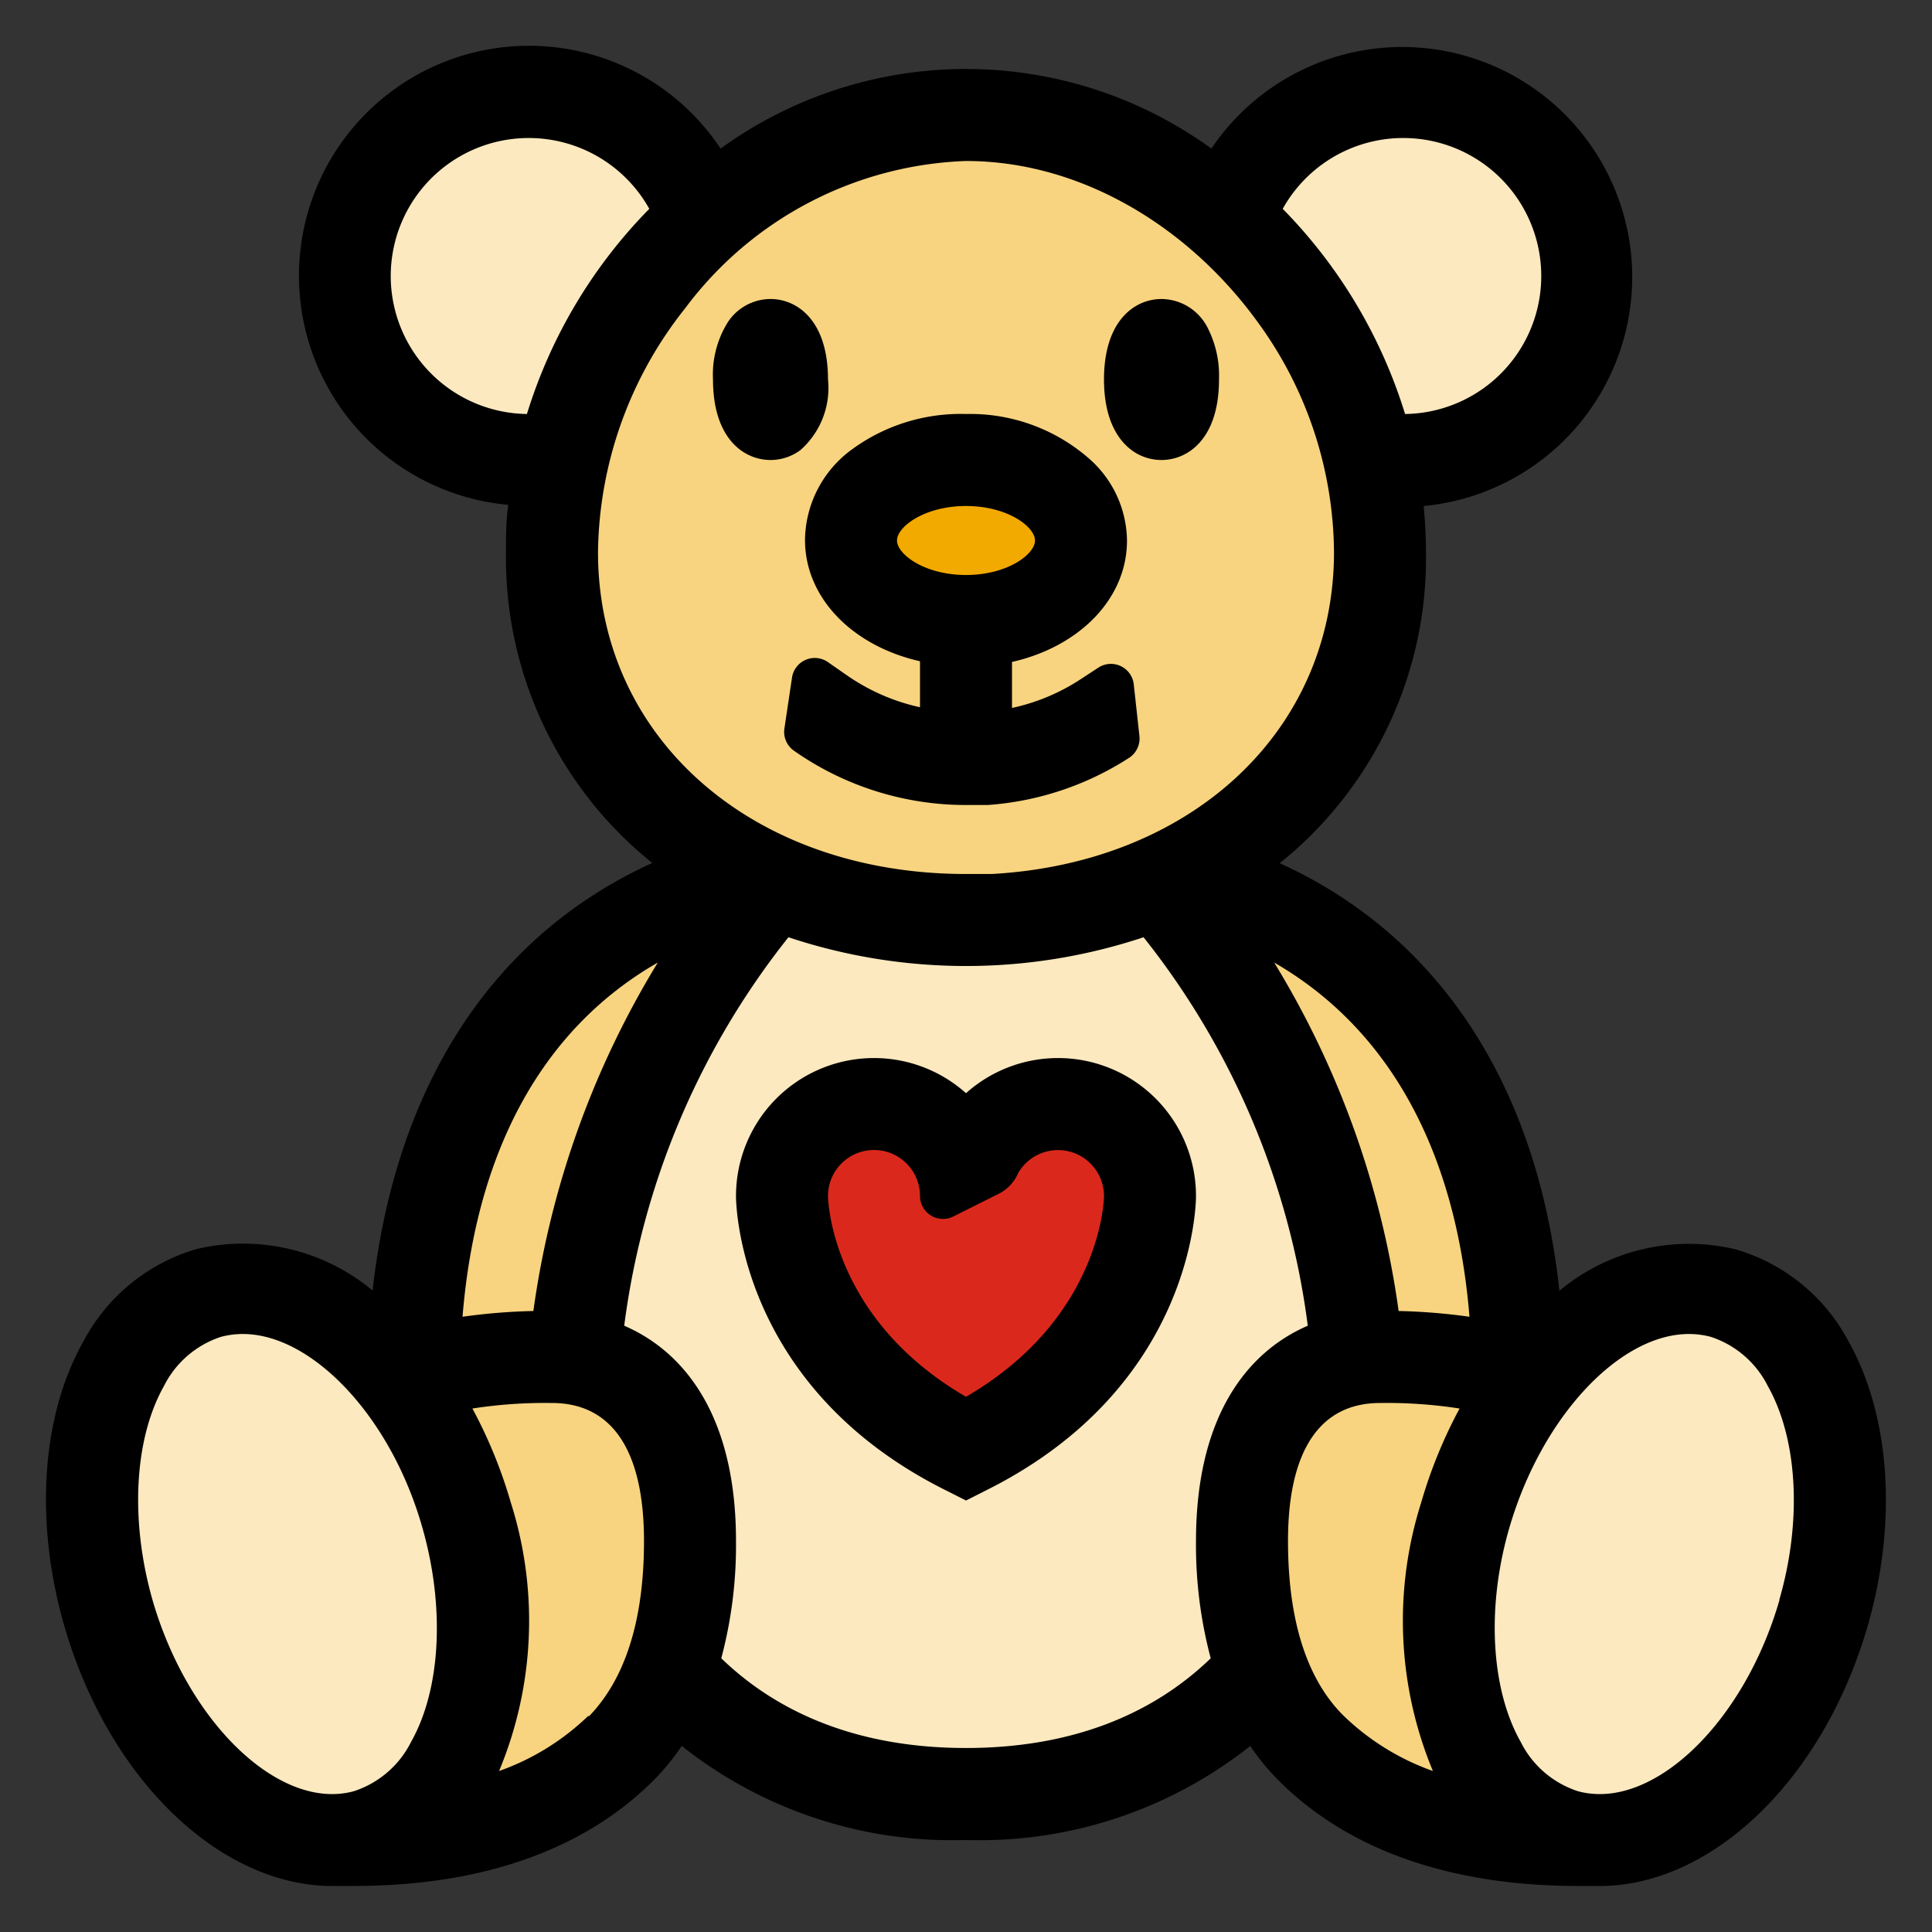
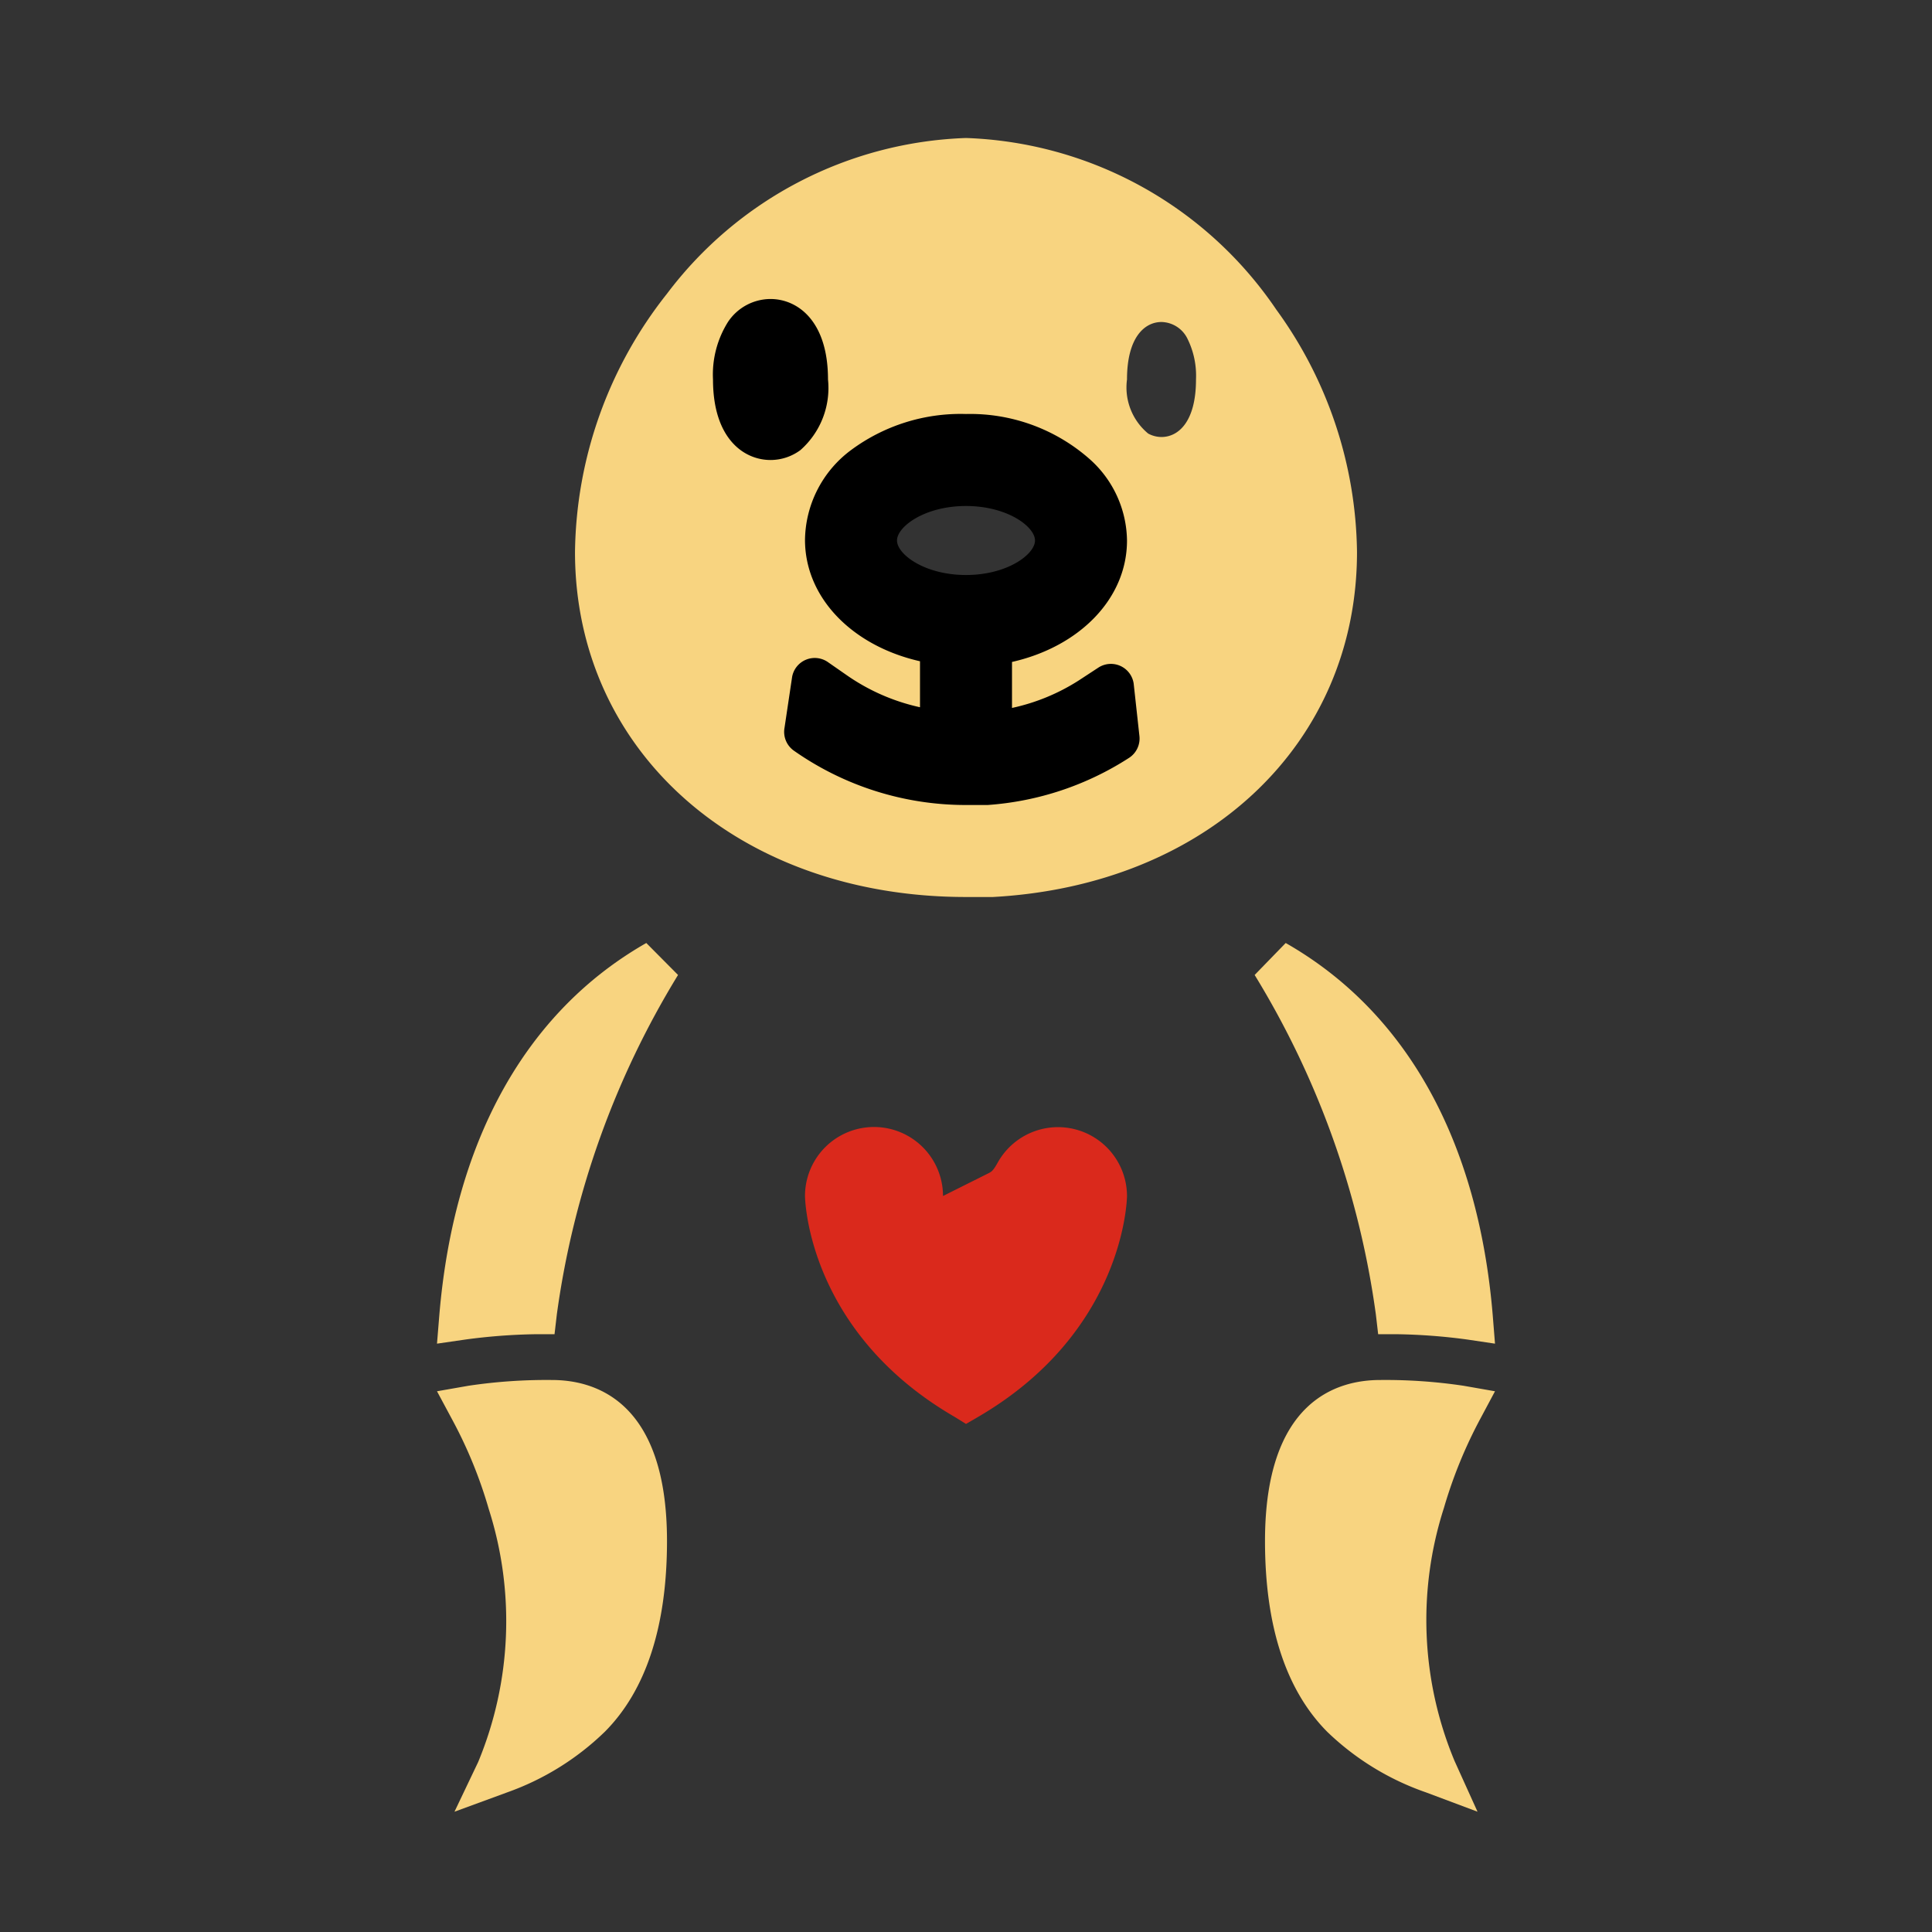
<svg xmlns="http://www.w3.org/2000/svg" id="safe-space" viewBox="0 0 84 84">
  <rect x="0" y="0" width="84" height="84" fill="#333333" stroke="none" />
  <g id="bold-teddy-bear-dark">
    <path d="M42,39c-9.85,0-17-6.31-17-15a18.41,18.41,0,0,1,4-11.23A17,17,0,0,1,42,6a17,17,0,0,1,13.49,7.46A18.25,18.25,0,0,1,59,24c0,8.33-6.51,14.49-15.83,15C42.8,39,42.41,39,42,39Zm-6.57-9.4h0l-.33,2.21A11.92,11.92,0,0,0,42,34c.3,0,.59,0,.88,0a12,12,0,0,0,5.67-1.91l-.25-2.23-.84.56a10,10,0,0,1-3.24,1.34L43,32V28l.78-.18C46.3,27.23,48,25.5,48,23.5a3.78,3.78,0,0,0-1.27-2.78A6.83,6.83,0,0,0,42,19a7,7,0,0,0-4.35,1.38A4,4,0,0,0,36,23.5c0,2,1.7,3.73,4.22,4.3L41,28v4l-1.22-.29a10,10,0,0,1-3.53-1.54l-.81-.57v0ZM50.5,14c-.73,0-1.5.66-1.5,2.5a2.6,2.6,0,0,0,.92,2.35,1.21,1.21,0,0,0,.58.15c.73,0,1.5-.66,1.5-2.5a3.62,3.62,0,0,0-.36-1.75A1.29,1.29,0,0,0,50.5,14Zm-17,0a1.21,1.21,0,0,0-1,.57A3.4,3.4,0,0,0,32,16.5c0,1.84.77,2.5,1.5,2.5a1.17,1.17,0,0,0,.71-.24A2.73,2.73,0,0,0,35,16.5C35,14.66,34.23,14,33.5,14ZM64.24,78.77l-1-2.21a15.92,15.92,0,0,1-.46-11,20.1,20.1,0,0,1,1.59-3.89L65,60.49l-1.37-.24A23,23,0,0,0,60,60c-1.87,0-5,.91-5,7,0,3.7.91,6.49,2.71,8.3A11.7,11.7,0,0,0,62,77.93ZM65,58.42l-.1-1.25C64.27,49.62,61.16,44,55.9,41l-1.35,1.39a38.12,38.12,0,0,1,5.27,14.76l.1.86.87,0a25.47,25.47,0,0,1,3,.23ZM19.76,78.77l2.29-.84a11.71,11.71,0,0,0,4.25-2.64C28.09,73.49,29,70.7,29,67c0-6.09-3.13-7-5-7a23,23,0,0,0-3.63.25L19,60.49l.66,1.23a19.6,19.6,0,0,1,1.59,3.89,16,16,0,0,1-.46,11ZM19,58.42l1.24-.18a25.47,25.47,0,0,1,3-.23l.87,0,.1-.86a38.12,38.12,0,0,1,5.27-14.76L28.1,41c-5.26,3-8.37,8.64-9,16.19Z" fill="#f8d480" />
  </g>
  <g id="bold-teddy-bear-light">
-     <path d="M14.44,79c-3.5,0-7.27-3.94-8.77-9.16-1.06-3.71-.83-7.56.59-10.07a5.25,5.25,0,0,1,3.1-2.62,5,5,0,0,1,1.2-.15c3.48,0,7.25,3.94,8.77,9.16,1.06,3.71.83,7.56-.59,10.07a5.25,5.25,0,0,1-3.1,2.62A4.81,4.81,0,0,1,14.44,79Zm38.9-6.19.42-.41-.16-.57A18.2,18.2,0,0,1,53,67c0-5.46,2.32-7.6,4.26-8.44l.68-.3-.09-.73a35.06,35.06,0,0,0-7.36-17.42l-.44-.53-.65.22a23.42,23.42,0,0,1-14.8,0L34,39.58l-.44.53a35,35,0,0,0-7.36,17.42l-.09.73.68.3c2,.84,4.26,3,4.26,8.44a18.2,18.2,0,0,1-.6,4.83l-.16.57.42.41C33.44,75.55,37.36,77,42,77S50.56,75.55,53.34,72.81Zm-12-24.54.67.6.67-.6A5,5,0,0,1,51,52c0,.31-.1,7.67-8.56,11.9l-.44.22-.44-.22C33.1,59.67,33,52.31,33,52a5,5,0,0,1,8.33-3.73Zm37,21.57c1.06-3.69.84-7.55-.59-10.07a5.24,5.24,0,0,0-3.11-2.62A4.73,4.73,0,0,0,73.44,57c-3.48,0-7.26,3.94-8.77,9.16-1.06,3.69-.84,7.55.59,10.07a5.2,5.2,0,0,0,3.1,2.61,4.4,4.4,0,0,0,1.2.16C73.06,79,76.83,75.06,78.33,69.84ZM60.35,19h.76A7,7,0,1,0,54.9,8.59l-.37.66.53.53a20.91,20.91,0,0,1,5.07,8.51Zm-36.7,0,.22-.72a20.91,20.91,0,0,1,5.07-8.51l.53-.53-.37-.66A7,7,0,1,0,22.9,19Z" fill="#fce9bf" />
-   </g>
+     </g>
  <g id="bold-heart">
    <path d="M41.5,61.6C35.07,57.87,35,52.06,35,52a3,3,0,0,1,6,0l2-1c.11-.06.18-.09.4-.49A3,3,0,0,1,49,52c0,.06-.07,5.89-6.5,9.62l-.5.29Z" fill="#da291c" />
  </g>
  <g id="bold-snout">
-     <ellipse cx="42" cy="23.5" rx="4" ry="2.5" fill="#f2a900" />
-   </g>
+     </g>
  <g id="bold-line">
-     <path d="M80.36,58.3c1.83,3.25,2.14,7.87.85,12.37C79.26,77.43,74.39,82,69.55,82L69,82v0c-2.18,0-8.83,0-13.41-4.59a9.93,9.93,0,0,1-1.23-1.5A18.93,18.93,0,0,1,42,80a18.93,18.93,0,0,1-12.36-4.09,9.93,9.93,0,0,1-1.23,1.5C23.83,82,17.18,82,15,82v0l-.55,0C9.61,82,4.74,77.43,2.79,70.67c-1.29-4.5-1-9.12.85-12.37a8.12,8.12,0,0,1,4.93-4,8.8,8.8,0,0,1,7.63,1.81c1-8.93,5.23-15.44,12.16-18.59A17,17,0,0,1,22,24c0-.69,0-1.37.1-2.05A10,10,0,1,1,31.33,6.46a18.18,18.18,0,0,1,21.34,0A10,10,0,1,1,61.9,22c.06.68.1,1.36.1,2.05a17,17,0,0,1-6.36,13.48c6.93,3.15,11.2,9.66,12.16,18.59a8.8,8.8,0,0,1,7.63-1.81A8.12,8.12,0,0,1,80.36,58.3Zm-3,11.26c1-3.44.8-7-.5-9.3a4.25,4.25,0,0,0-2.49-2.14,3.73,3.73,0,0,0-.94-.12c-3,0-6.4,3.58-7.81,8.44-1,3.44-.8,7,.5,9.3a4.25,4.25,0,0,0,2.49,2.14C71.82,78.75,75.82,74.94,77.37,69.56ZM61.09,18a6,6,0,1,0-5.32-8.92A21.91,21.91,0,0,1,61.09,18Zm.7,47.33a20.84,20.84,0,0,1,1.67-4.09A20.61,20.61,0,0,0,60,61c-2.62,0-4,2.08-4,6,0,3.43.81,6,2.41,7.59A10.72,10.72,0,0,0,62.3,77,17,17,0,0,1,61.79,65.33Zm2.1-8.08C63.3,50,60.37,44.72,55.4,41.85A39.36,39.36,0,0,1,60.81,57,26.3,26.3,0,0,1,63.89,57.25ZM58,24a17.15,17.15,0,0,0-3.32-10C51.68,9.86,47,7,42,7a15.92,15.92,0,0,0-12.2,6.39A17.34,17.34,0,0,0,26,24c0,8.11,6.73,14,16,14,.38,0,.75,0,1.12,0C51.81,37.52,58,31.78,58,24ZM56.86,57.64a34.14,34.14,0,0,0-7.14-16.89,24.46,24.46,0,0,1-15.44,0,34.14,34.14,0,0,0-7.14,16.89C29.82,58.8,32,61.64,32,67a19.13,19.13,0,0,1-.64,5.1C34,74.65,37.59,76,42,76s8-1.35,10.64-3.9A19.13,19.13,0,0,1,52,67C52,61.64,54.18,58.8,56.86,57.64Zm-31.27,17C27.19,73,28,70.43,28,67c0-3.92-1.38-6-4-6a20.61,20.61,0,0,0-3.46.24,20.84,20.84,0,0,1,1.67,4.09A17,17,0,0,1,21.7,77,10.72,10.72,0,0,0,25.59,74.59ZM28.23,9.08A6,6,0,1,0,22.91,18,21.91,21.91,0,0,1,28.23,9.08ZM23.19,57A39.36,39.36,0,0,1,28.6,41.85c-5,2.87-7.9,8.16-8.49,15.4A26.3,26.3,0,0,1,23.19,57ZM17.87,75.74c1.3-2.3,1.48-5.86.5-9.3C17,61.58,13.56,58,10.56,58a3.73,3.73,0,0,0-.94.12,4.25,4.25,0,0,0-2.49,2.14c-1.3,2.3-1.48,5.86-.5,9.3,1.55,5.38,5.55,9.19,8.75,8.32A4.25,4.25,0,0,0,17.87,75.74Z" />
-     <path d="M52.51,14.26A4.57,4.57,0,0,1,53,16.5c0,2.58-1.35,3.5-2.5,3.5a2.2,2.2,0,0,1-1.09-.29C48.64,19.26,48,18.27,48,16.5c0-2.58,1.35-3.5,2.5-3.5A2.27,2.27,0,0,1,52.51,14.26Z" />
-     <path d="M52,52c0,.34-.1,8.29-9.11,12.79l-.89.45-.89-.45C32.1,60.29,32,52.34,32,52a6,6,0,0,1,10-4.47A6,6,0,0,1,52,52Zm-4,0a2,2,0,0,0-3.73-1,1.8,1.8,0,0,1-.82.89l-2,1A1,1,0,0,1,40,52a2,2,0,0,0-4,0c0,.21.16,5.34,6,8.73C47.84,57.34,48,52.21,48,52Z" />
    <path d="M49.29,29.72,49.54,32a1,1,0,0,1-.45.95A13,13,0,0,1,42.94,35c-.31,0-.62,0-.94,0a13,13,0,0,1-7.48-2.36,1,1,0,0,1-.41-1l.33-2.21A1,1,0,0,1,36,28.79l.82.57A8.9,8.9,0,0,0,40,30.75v-2c-2.92-.66-5-2.74-5-5.28a4.94,4.94,0,0,1,2-3.9A8,8,0,0,1,42,18a7.85,7.85,0,0,1,5.42,2A4.81,4.81,0,0,1,49,23.5c0,2.54-2.08,4.62-5,5.28v2a8.83,8.83,0,0,0,2.91-1.2l.84-.55A1,1,0,0,1,49.29,29.72ZM45,23.5c0-.6-1.2-1.5-3-1.5s-3,.9-3,1.5S40.2,25,42,25,45,24.1,45,23.5Z" />
    <path d="M36,16.5a3.6,3.6,0,0,1-1.2,3.07,2.18,2.18,0,0,1-1.3.43c-1.15,0-2.5-.92-2.5-3.5a4.3,4.3,0,0,1,.65-2.5,2.23,2.23,0,0,1,1.85-1C34.65,13,36,13.92,36,16.5Z" />
  </g>
</svg>